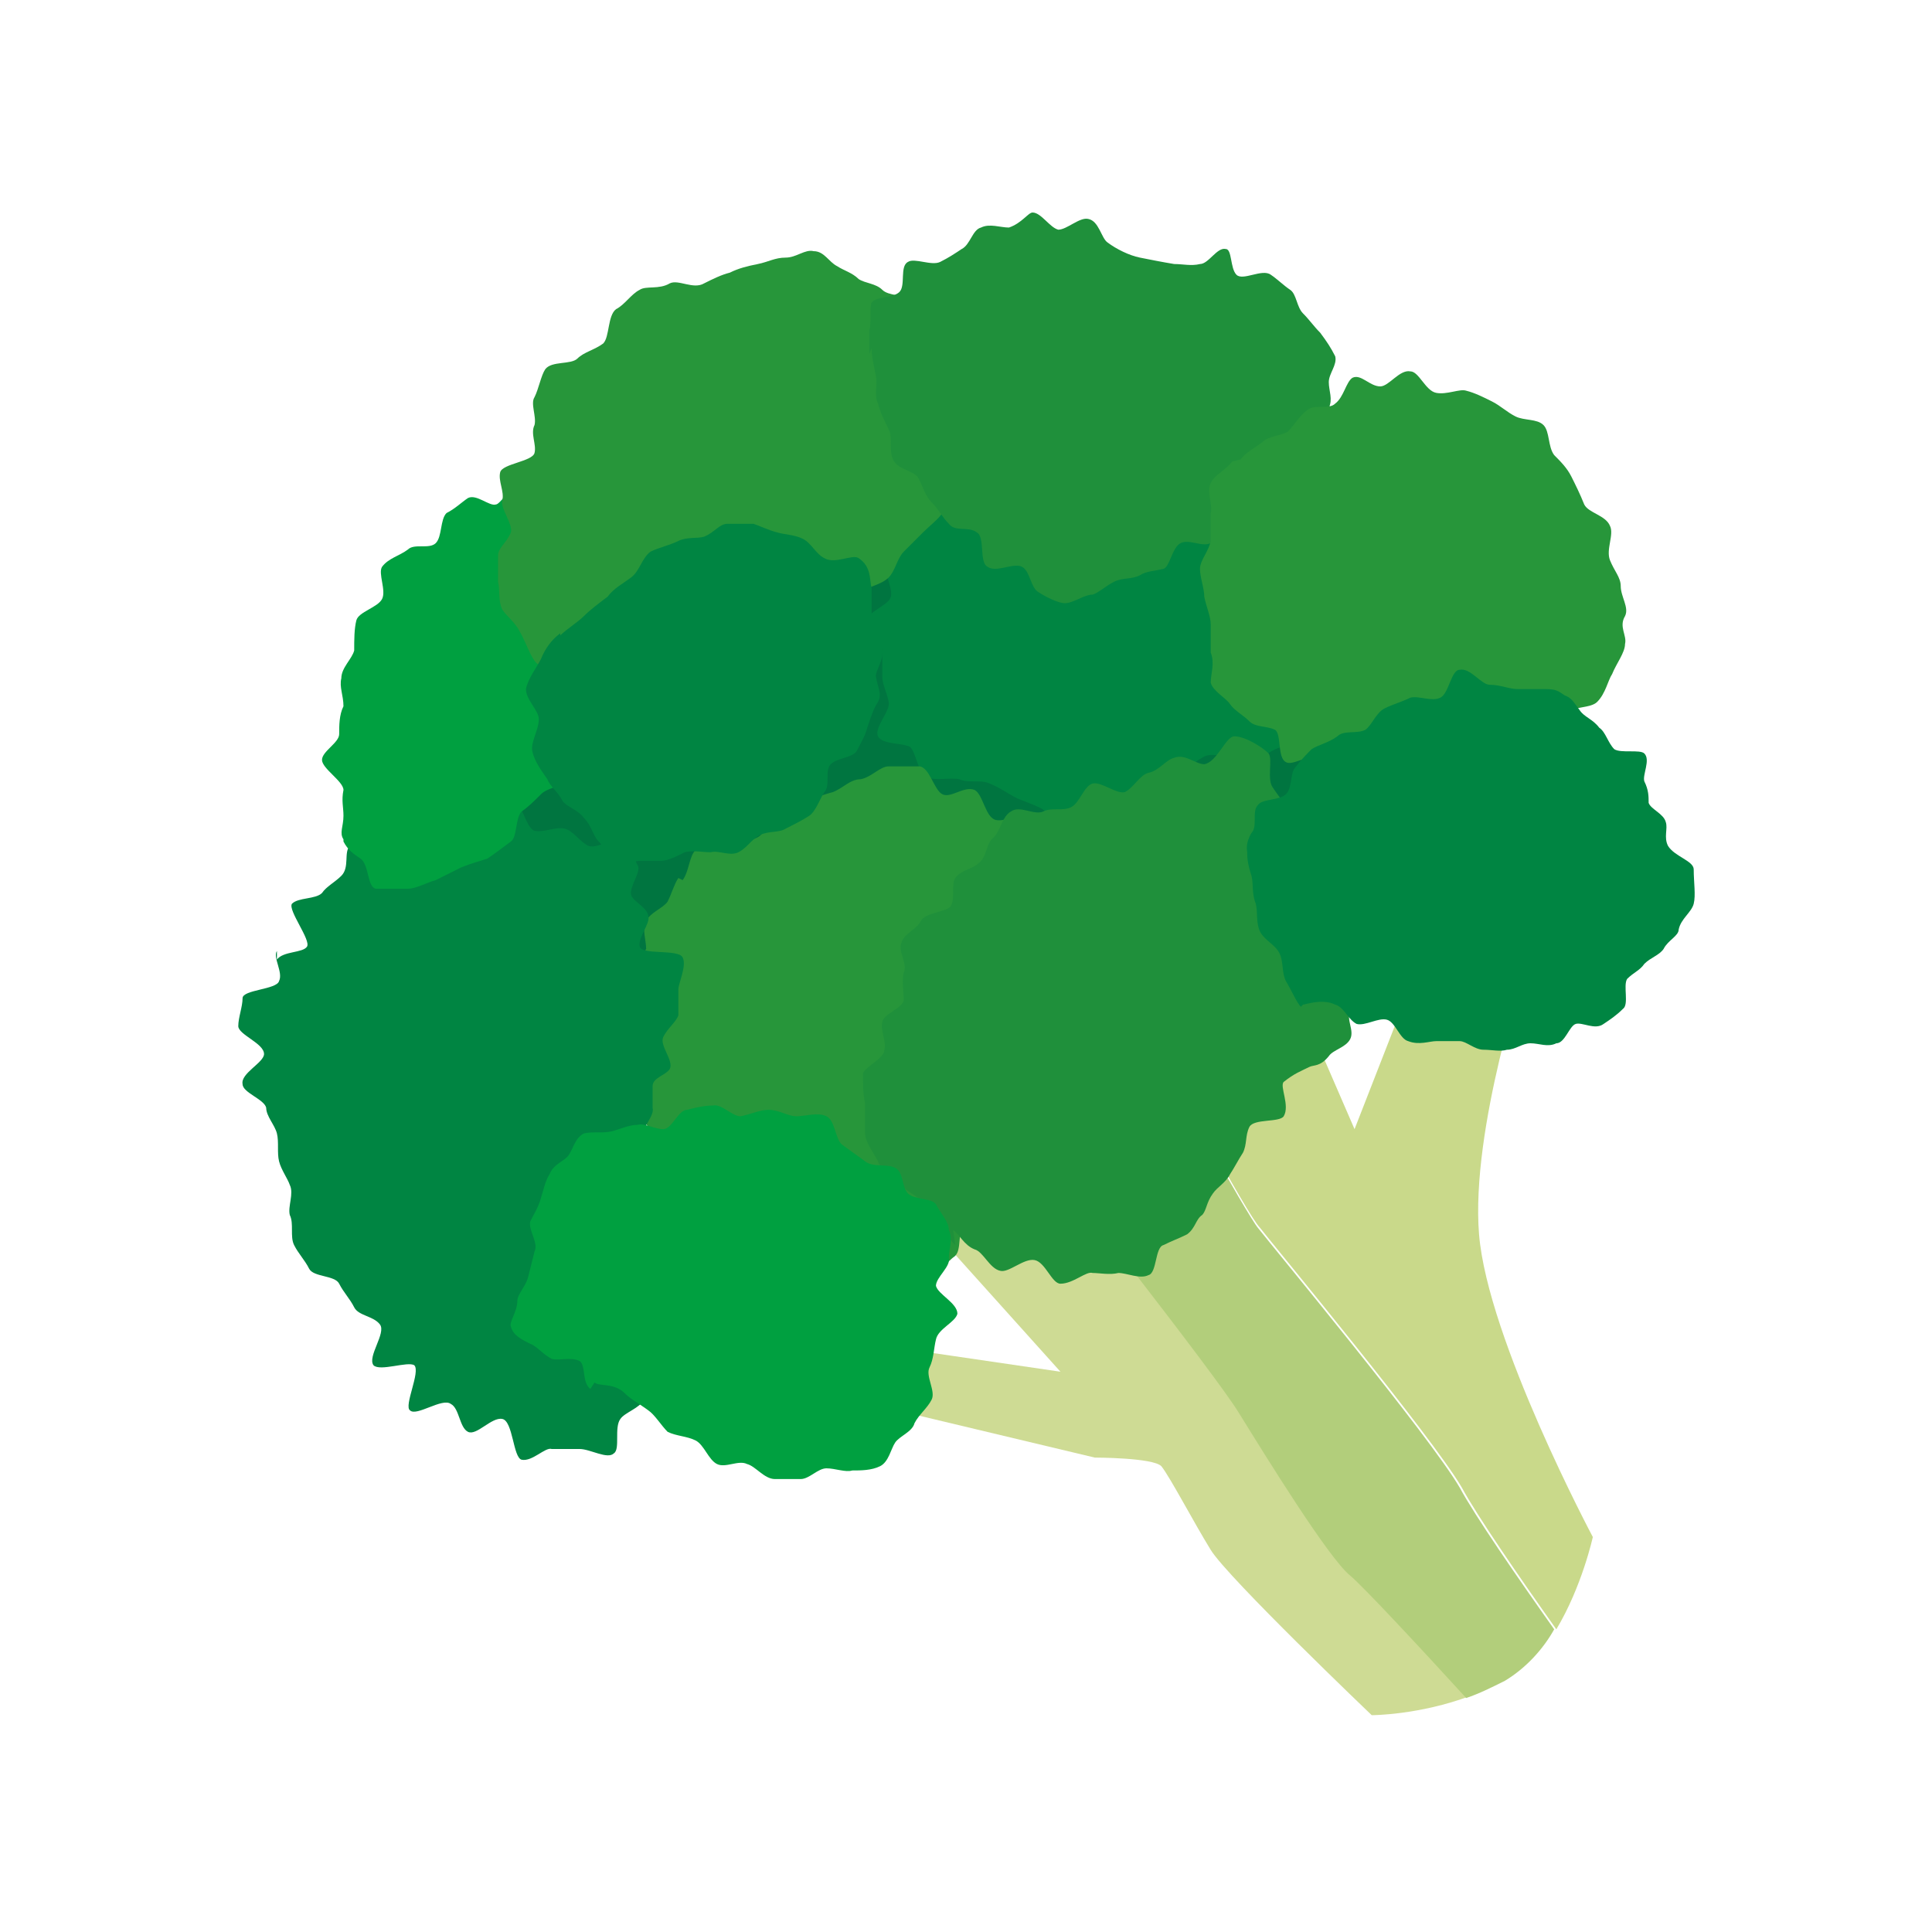
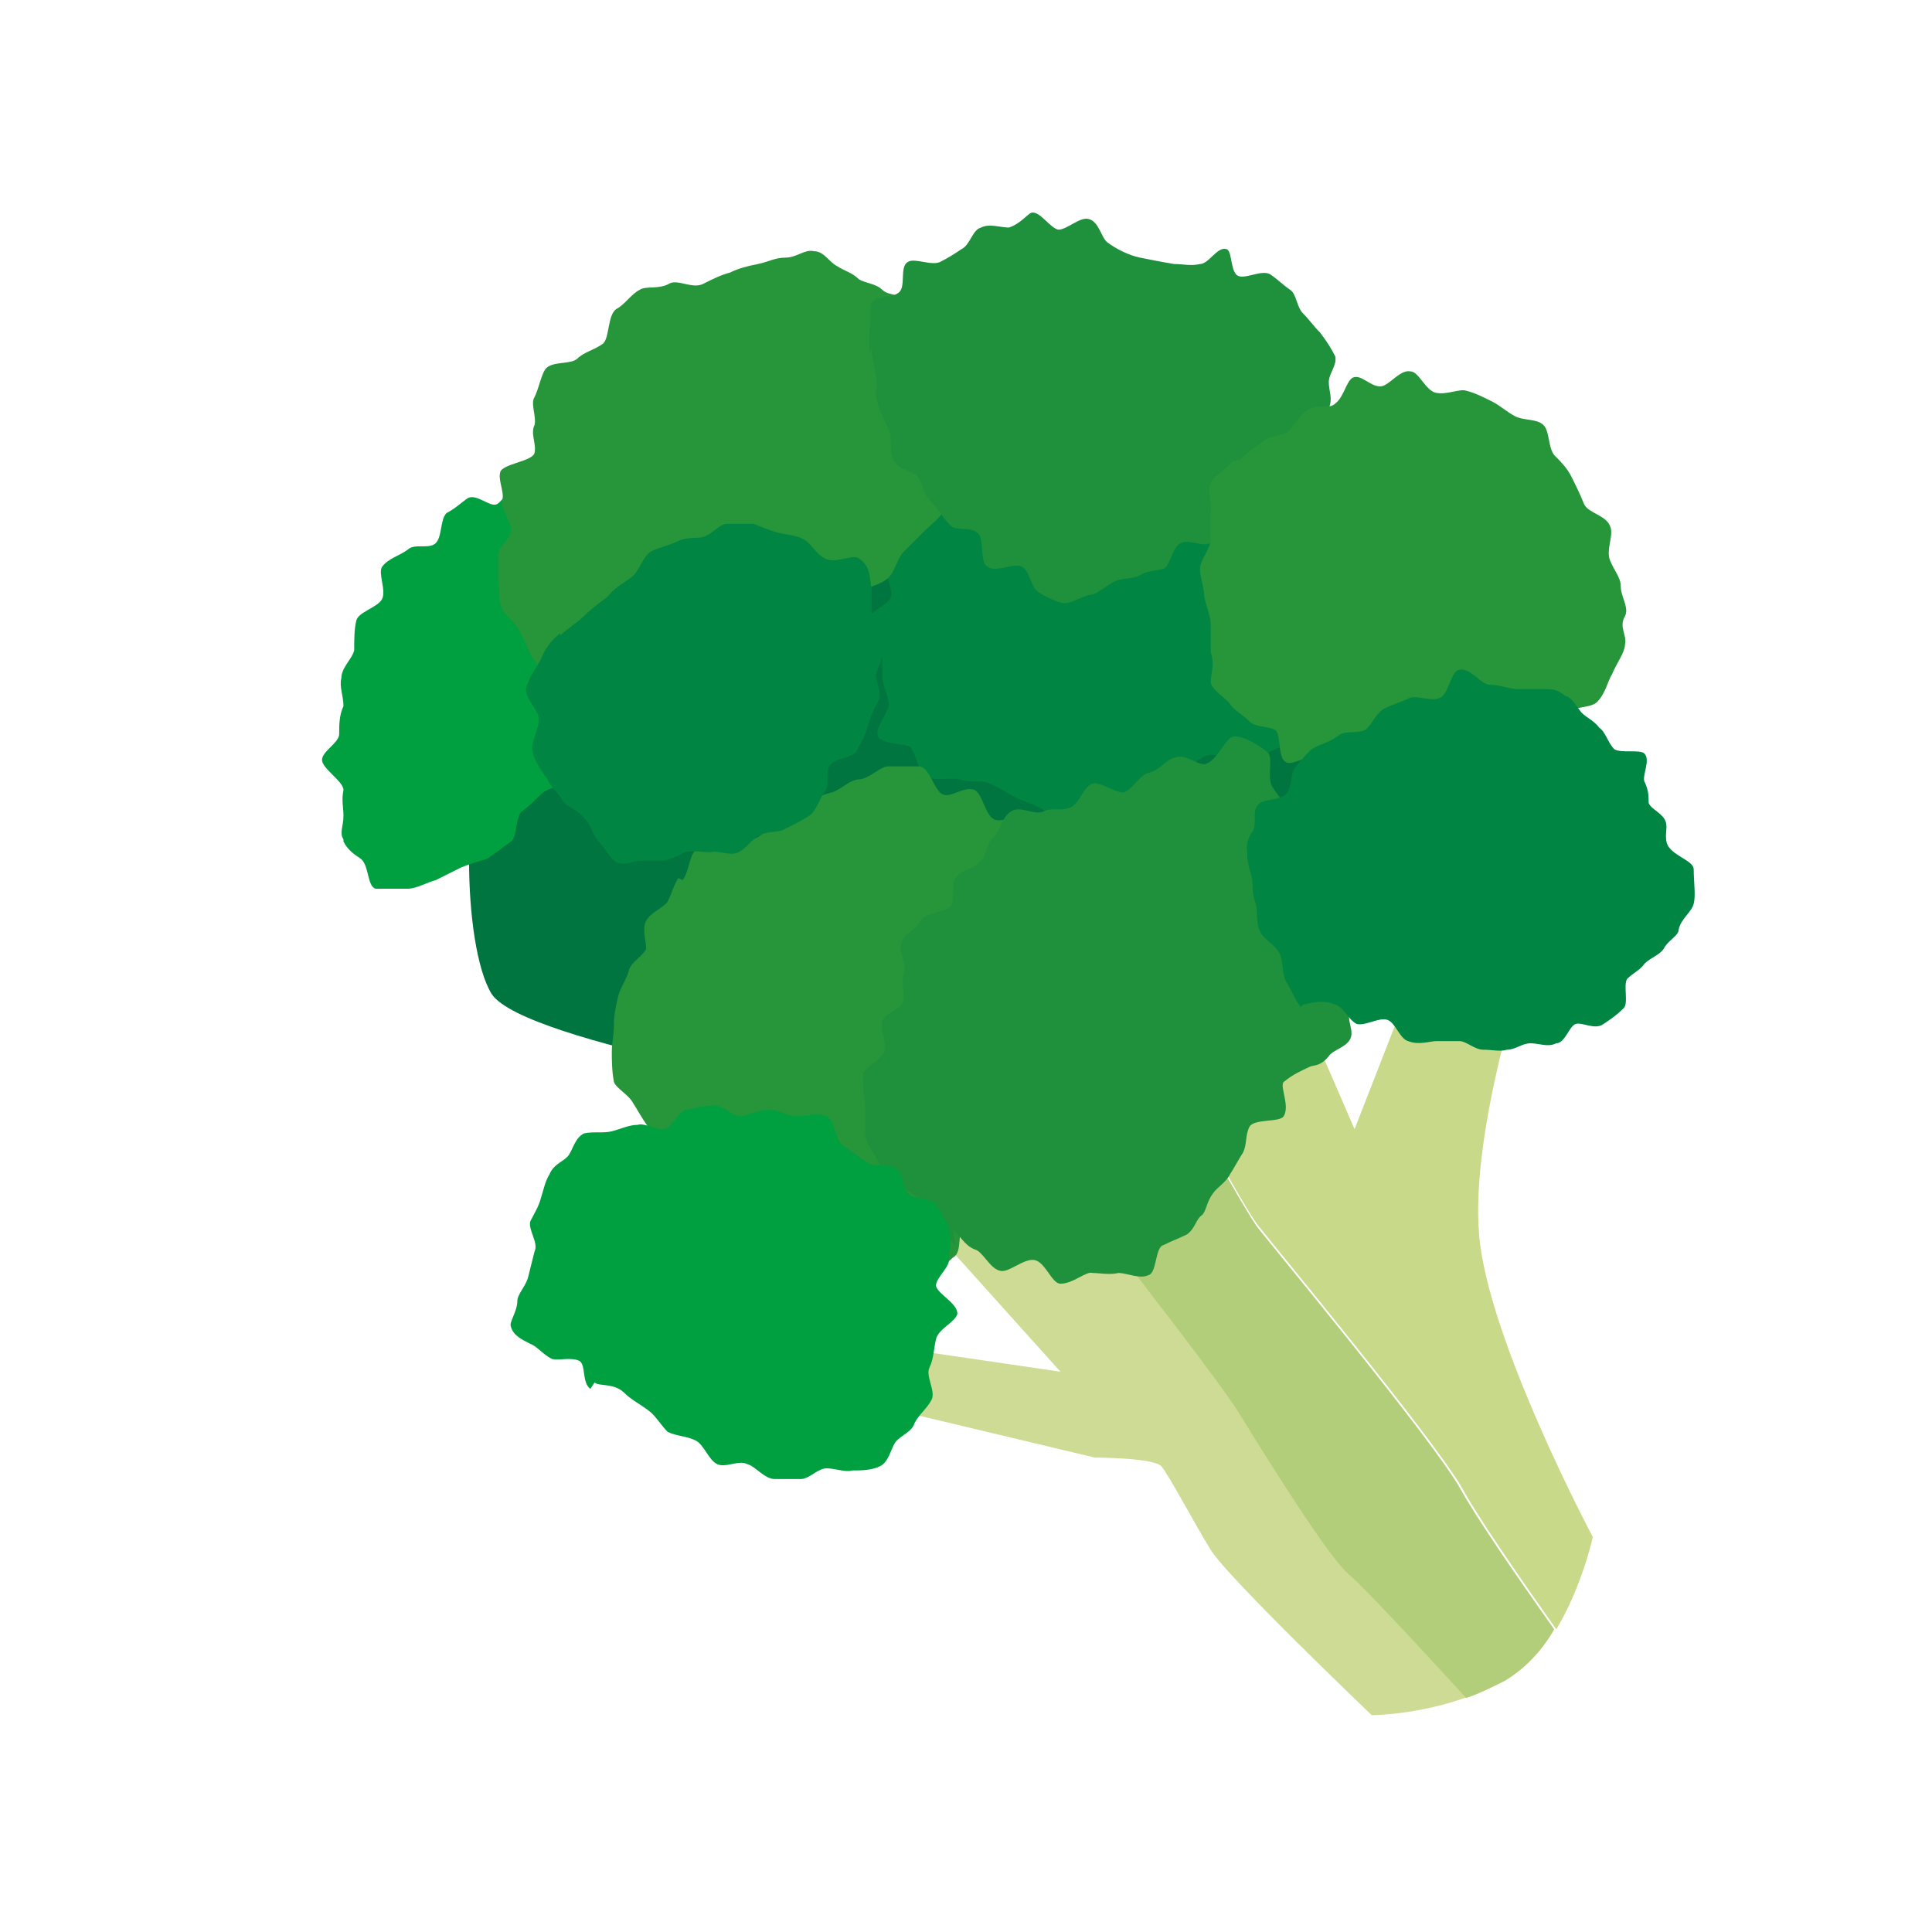
<svg xmlns="http://www.w3.org/2000/svg" width="90" height="90" version="1.1" viewBox="0 0 90 90">
  <defs>
    <style>
      .cls-1 {
        fill: #c9d98a;
      }

      .cls-2 {
        fill: #007540;
      }

      .cls-3 {
        fill: #008542;
      }

      .cls-4 {
        fill: #1f903b;
      }

      .cls-5 {
        fill: #cedb94;
      }

      .cls-6 {
        fill: #b2ce7b;
      }

      .cls-7 {
        fill: #00a040;
      }

      .cls-8 {
        fill: #27963a;
      }
    </style>
  </defs>
  <g>
    <g id="_ブロッコリー" data-name="ブロッコリー">
      <g>
        <g>
          <path class="cls-5" d="M57.8,65.8c-1.1-1.8-8.9-11.6-11.5-15l-4.9,4.2,8,8.9-7.5-1.1-1.8,2.5,10.9,2.6s2.7,0,3.1.4c.4.5,1.5,2.6,2.3,3.9.8,1.3,7.5,7.7,7.5,7.7,0,0,2.2,0,4.6-.9-2-2.2-4.7-5.2-5.4-5.7-1-.8-3.8-5.5-5.2-7.6Z" />
          <path class="cls-1" d="M66.3,44.4l-3.2,8.2-3.9-9-6.3,1.5-.7.6c2.2,4,5.9,10.9,6.5,11.5.7.9,8,9.7,9.4,12.1.7,1.3,2.7,4.2,4.4,6.6,1.2-2,1.7-4.3,1.7-4.3,0,0-4.9-9.2-5.3-14.1-.4-4.9,2.2-12.6,2.2-12.6l-4.7-.5Z" />
          <path class="cls-6" d="M58.6,57.2c-.5-.6-4.3-7.4-6.5-11.5l-5.9,5.1c2.7,3.4,10.4,13.2,11.5,15,1.3,2.1,4.2,6.8,5.2,7.6.6.5,3.3,3.4,5.4,5.7.6-.2,1.2-.5,1.8-.8,1-.6,1.8-1.5,2.3-2.4-1.7-2.4-3.7-5.3-4.4-6.6-1.4-2.4-8.7-11.2-9.4-12.1Z" />
        </g>
        <path class="cls-2" d="M22.9,34.3c-1.4,1.7-1.4,9.7,0,12,1.5,2.3,17.2,4.8,17.2,4.8l17.4-6.8,8-5-2.3-13.8s-12.1-6.3-12.4-6.6c-.3-.3-13.4-.3-13.4-.3l-7.4,6.8-7.2,8.9Z" />
        <path class="cls-3" d="M49.5,18.5c-.4.2-.6.7-1.1.9-.4.2-1,.2-1.3.4-.4.3-.8.6-1.1.8-.4.3-.4,1-.7,1.3-.4.4-.6.8-.7,1-.2.3-.9.3-1.2.6-.2.2-.9.1-1.2.5-.2.3.3,1.1,0,1.4-.2.3-.7.6-.9,1-.1.4.3,1,.2,1.4-.1.4-1.1.7-1.1,1.1,0,.5.7,1,.7,1.4,0,.3,0,.7,0,1.2,0,.4.2.7.3,1.2.1.4-.7,1.2-.5,1.6.2.4,1.2.3,1.5.5.3.3.3,1.1.8,1.4.4.2,1,0,1.5.1.4.2,1,0,1.4.2.5.2.9.5,1.3.7.5.2,1.1.4,1.3.6.3.3.6,0,1.2,0,.4,0,.9.2,1.3,0,.5-.1,1.2.5,1.6.4.5-.2.5-1.7.8-1.8.3-.1.8,0,1.3-.3.4-.2.7-.6,1.1-.8.4-.3,1.1,0,1.5,0,.5-.2.7-.2,1,0,.3.1.8-.5,1.3-.5.4,0,.9.9,1.3.8.4,0,.4-1.4.8-1.5.4-.1,1.4.7,1.6.5.2-.2-.2-1.1,0-1.6.2-.3.5-.6.7-1,.2-.4-.2-.9,0-1.3.1-.4.5-.6.6-1,.1-.4.7-.7.8-1,0-.4.4-.8.4-1.2,0-.5-.8-.7-.9-1-.2-.4.8-1.2.7-1.6-.1-.4-.5-.7-.6-1-.1-.4-1.4-.3-1.5-.6-.2-.3.8-1.4.6-1.7-.3-.4-.8-.4-1-.7-.2-.3-.6-.6-.8-.9-.2-.3-.3-.9-.7-1.2-.3-.2-.9,0-1.3-.2-.4-.2-.9,0-1.2-.2-.4-.2-.6-1-.9-1.1-.4,0-.9.8-1.3.7-.3,0-.7,0-1.2,0-.4,0-.8-.4-1.2-.4-.4,0-.8.2-1.2.3-.4,0-.8.3-1.2.4-.4.1-.9,0-1.3.2-.5.2-1.1,0-1.4,0Z" />
        <path class="cls-8" d="M31.6,40.9c-.2.3-.3.7-.5,1.1-.2.3-.8.5-1,.9-.2.4,0,.9,0,1.3-.2.4-.7.6-.8,1-.1.4-.4.8-.5,1.2-.1.4-.2.9-.2,1.3,0,.5-.1.9-.1,1.3,0,.3,0,.9.1,1.4.1.3.7.6.9,1,.2.3.4.7.7,1.1.2.3.8.5,1.1.8.2.3.1.9.4,1.2.2.3.3.8.6,1.1.3.4.4.8.6,1.1.3.4.9.4,1.1.7.3.5.9.6,1.1.8.2.3.2.8.7,1,.3.2.6.8,1.1.9.4.1.9,0,1.3.2.4,0,.9.3,1.3.4.5,0,.9-.8,1.3-.8.4,0,.7,0,1.1-.2.3-.2,1.2.2,1.6-.2.3-.3.6-.7,1-1,.3-.3.1-1.1.4-1.4.3-.3.6-.7.9-1,.3-.3,1.1-.2,1.4-.5.4-.4.4-1,.7-1.2.3-.2.9-.3,1.1-.6.3-.3.4-.7.6-1.1.2-.3-.1-1,0-1.4.2-.4.9-.5,1.1-.8.2-.4-.4-1.1-.2-1.4.2-.4.8-.6.9-.9.2-.4.9-.5,1-.9.1-.4.5-.8.5-1.3,0-.4-.9-.8-1-1.2,0-.4-.2-.7-.3-1.1-.2-.3.3-1,0-1.4-.3-.4-.6-.8-.8-1.2-.3-.4-1.1-.5-1.3-.9-.3-.4,0-1.2-.3-1.5-.3-.3-.9-.5-1.3-.7-.4-.2-1,.3-1.5.2-.5-.1-.6-1.2-1-1.4-.5-.2-1.1.4-1.5.2-.4-.2-.6-1.3-1.1-1.3-.4,0-.9,0-1.4,0-.4,0-.8.5-1.3.6-.5,0-.8.4-1.3.6-.4.1-.9.3-1.3.4-.4.2-.9.3-1.3.5-.4.2-.5,1-.9,1.2-.4.2-.8.3-1.2.6-.4.3-1.4-.3-1.7,0-.3.3-.3,1-.6,1.4Z" />
-         <path class="cls-3" d="M12.9,44.3c-.2.3.3,1,.1,1.4-.1.4-1.7.4-1.7.8,0,.4-.2.9-.2,1.3,0,.4,1.2.8,1.2,1.3,0,.4-1.1.9-1,1.4,0,.4,1,.7,1.1,1.1,0,.4.4.8.5,1.2.1.4,0,.9.1,1.3.1.4.4.8.5,1.1.2.4-.1,1,0,1.4.2.4,0,1,.2,1.4.2.4.5.7.7,1.1.2.4,1.2.3,1.4.7.2.4.5.7.7,1.1.2.4.9.4,1.2.8.3.4-.6,1.5-.3,1.9.3.3,1.6-.2,1.9,0,.3.3-.5,1.9-.2,2.1.3.3,1.5-.6,1.9-.3.4.2.4,1.1.8,1.3.4.2,1.1-.7,1.6-.6.5.1.5,1.8.9,1.9.5.1,1.1-.6,1.4-.5.5,0,.9,0,1.3,0,.5,0,1.3.5,1.6.2.3-.2,0-1.2.3-1.6.2-.3.9-.5,1.1-.9.1-.4.5-.8.6-1.3,0-.4-.9-1-.9-1.5,0-.4.6-.8.6-1.3,0-.4.5-.9.5-1.3,0-.4-1-.9-1-1.4,0-.5,1.4-.9,1.4-1.4,0-.5-1.5-.9-1.6-1.3,0-.5,1.3-1,1.3-1.4,0-.5-1-.9-1-1.3,0-.5.6-1,.5-1.4,0-.4,0-.7,0-1,0-.4.6-.5.8-.8.2-.4-.5-1.1-.3-1.5.2-.4.6-.7.7-1,0-.4,0-.8,0-1.2,0-.3.4-1.1.2-1.5-.2-.4-1.9-.1-2-.5-.1-.4.5-1.1.4-1.4,0-.4-.7-.7-.8-1-.1-.4.5-1.1.3-1.4-.2-.3-.2-1.1-.6-1.3-.3-.2-1.2.6-1.7.4-.4-.2-.7-.7-1.1-.8-.4-.1-1,.2-1.4.1-.4-.1-.6-1.4-1-1.4-.4,0-1,.4-1.4.3-.5,0-.9-.6-1.3-.6-.5,0-1,.1-1.4.2-.5,0-.7,1.1-1,1.3-.3.2-.9,0-1.3.3-.3.3-.9.3-1.2.6-.3.3,0,1-.4,1.4-.3.3-.7.5-.9.8-.3.3-1.1.2-1.4.5-.2.3.9,1.7.7,2-.2.3-1.1.2-1.4.6Z" />
        <path class="cls-7" d="M16,39.1c-.2-.3,0-.6,0-1.1,0-.4-.1-.7,0-1.2,0-.4-1-1-1-1.4,0-.4.8-.8.8-1.2,0-.4,0-.9.2-1.3,0-.5-.2-.9-.1-1.3,0-.5.5-.9.6-1.3,0-.5,0-1,.1-1.4.1-.4,1-.6,1.2-1,.2-.4-.2-1.2,0-1.5.3-.4.8-.5,1.2-.8.3-.3,1,0,1.3-.3.3-.3.2-1.1.5-1.4.4-.2.7-.5,1-.7.4-.2,1,.4,1.3.3.2,0,.6-.8,1.2-.8.4,0,.8.3,1.3.4.4,0,.9,0,1.3,0,.4,0,.7.7,1.1.8.4.1.8.2,1.2.4.4.2,1.2-.2,1.5,0,.4.3.5.9.6,1.3,0,.4-.3.8-.3,1.2,0,.4,0,.7,0,1.2,0,.4.5,1,.4,1.4-.1.4-.5.7-.6,1.1-.2.4-.5.7-.7,1.1-.2.3-.7.5-.9.9-.2.3-.4.6-.7,1-.2.3.3,1.2,0,1.5-.3.3-1,.3-1.2.6-.3.3-.7.5-1,.8-.3.3-.8.3-1.1.6-.3.3-.6.6-.9.8-.3.3-.2,1.2-.5,1.4-.4.3-.8.6-1.1.8-.3.1-.7.2-1.2.4-.4.2-.8.4-1.2.6-.4.1-.9.4-1.3.4-.4,0-1,0-1.5,0-.4-.1-.3-1.1-.7-1.4-.3-.2-.6-.4-.8-.8Z" />
        <path class="cls-8" d="M44.9,18.3c0,.1.7.5.7,1.1,0,.3-.7.7-.8,1.1,0,.4.4.9.3,1.3-.1.4-.3.8-.5,1.1-.2.4-.5.7-.7,1-.2.3-.6.6-.9.9-.3.3-.6.6-.9.9-.3.3-.4.9-.7,1.2-.3.3-.8.4-1.2.6-.4.3-.7.5-1.1.7-.4.3-.7.5-1.1.7-.4.3-.8.5-1.1.7-.4.3-.9.2-1.2.4-.4.2-.7.5-1.1.6-.4.1-.9-.5-1.3-.4-.4,0-.7.5-1.1.6-.4,0-.8,0-1.3,0-.4,0-.9,0-1.4,0-.5,0-1,.4-1.4.4-.7,0-1.1,0-1.3,0-.4.1-1.3.1-1.8-.3-.3-.3-.5-1-.8-1.5-.2-.4-.6-.7-.8-1-.2-.4-.1-.9-.2-1.3,0-.4,0-.7,0-1.2,0-.4.4-.6.6-1.1.1-.4-.5-1.1-.4-1.5.1-.4-.2-.9-.1-1.3.1-.4,1.5-.5,1.6-.9.1-.4-.2-.9,0-1.3.1-.4-.2-1,0-1.3.2-.4.3-1,.5-1.3.3-.4,1.2-.2,1.5-.5.3-.3.8-.4,1.2-.7.3-.3.2-1.3.6-1.6.4-.2.7-.7,1.1-.9.3-.2.9,0,1.4-.3.4-.2,1.1.3,1.6,0,.4-.2.8-.4,1.2-.5.4-.2.8-.3,1.3-.4.5-.1.8-.3,1.3-.3.5,0,.9-.4,1.3-.3.5,0,.7.5,1.1.7.3.2.7.3,1,.6.3.2.8.2,1.1.5.3.3,1,.2,1.3.5.3.3.5.7.8,1,.3.3-.1,1.2.1,1.5.3.3,1.1.2,1.3.5.4.5.2,1.1.3,1.3Z" />
        <path class="cls-4" d="M40.5,16.5c0-.4,0-.8,0-1.1.1-.4,0-1,.1-1.3.2-.3,1-.2,1.3-.5.3-.3,0-1.2.4-1.4.3-.2,1.1.2,1.5,0,.4-.2.7-.4,1-.6.4-.2.5-.9.9-1,.4-.2.9,0,1.3,0,.6-.2.9-.7,1.1-.7.4,0,.8.7,1.2.8.4,0,1-.6,1.4-.5.5.1.6.9.9,1.1.4.3,1,.6,1.5.7.5.1,1,.2,1.6.3.4,0,.8.1,1.2,0,.4,0,.8-.8,1.2-.7.3,0,.2.9.5,1.2.3.3,1.2-.3,1.6,0,.3.2.6.5.9.7.3.2.3.8.6,1.1.3.3.5.6.8.9.3.4.5.7.7,1.1.1.4-.3.8-.3,1.2,0,.4.2.8,0,1.2-.1.4.2,1,0,1.4-.2.3-.6.6-.9,1-.2.3-.6.6-.9.9-.3.3-1,0-1.3.3-.3.3,0,1.4-.2,1.6-.3.2-1,0-1.3.3-.3.2-.6.6-.9.8-.4.2-1-.2-1.4,0-.4.2-.5,1.1-.8,1.2-.4.1-.8.1-1.1.3-.4.2-.8.1-1.2.3-.4.2-.7.5-1,.6-.4,0-.9.4-1.3.4-.3,0-.9-.3-1.2-.5-.4-.2-.4-1-.8-1.2-.4-.2-1.2.3-1.6,0-.4-.2-.1-1.4-.5-1.6-.4-.3-1,0-1.3-.4-.3-.3-.5-.7-.8-1-.3-.3-.4-.7-.6-1.1-.2-.4-1-.4-1.2-.9-.2-.4,0-1-.2-1.4-.2-.4-.4-.8-.5-1.2-.2-.4,0-.9-.1-1.3-.1-.5-.2-.9-.2-1.3Z" />
        <path class="cls-8" d="M57.8,21.4c.2-.3.6-.5,1-.8.3-.3.9-.3,1.2-.5.3-.3.5-.7.9-1,.4-.3,1,0,1.3-.3.4-.3.5-1,.8-1.2.4-.2.8.4,1.3.4.4,0,.9-.8,1.4-.7.4,0,.7.9,1.2,1,.5.1,1.1-.2,1.4-.1.4.1.8.3,1.2.5.4.2.7.5,1.1.7.4.2,1,.1,1.3.4.3.3.2,1,.5,1.4.3.3.6.6.8,1,.2.4.4.8.6,1.3.2.4,1,.5,1.2,1,.2.4-.2,1.1,0,1.6.2.5.5.8.5,1.2,0,.5.4,1,.2,1.4-.3.5.1.9,0,1.3,0,.4-.4.9-.6,1.4-.2.3-.3.9-.7,1.3-.3.3-1.1.2-1.4.5-.3.3-.8.5-1.1.8-.3.3-.6.6-1,.9-.4.3-.7.5-1.1.7-.4.2-.7.6-1.1.7-.4.1-.5.6-.8.8-.3.3-1.1-.3-1.4,0-.3.2-.4.7-.9.6-.3,0-.4-.6-.9-.8-.3-.1-.9.2-1.3,0-.4-.2-.9-.2-1.2-.4-.4-.2-.4-1-.8-1.2-.4-.2-1.2.4-1.5.2-.4-.2-.2-1.3-.5-1.5-.4-.2-.9-.1-1.2-.4-.3-.3-.7-.5-.9-.8-.2-.3-.8-.6-.9-1,0-.4.2-.9,0-1.4,0-.4,0-.9,0-1.3,0-.4-.2-.8-.3-1.3,0-.4-.2-.9-.2-1.3,0-.4.4-.8.5-1.3,0-.4,0-.9,0-1.3.1-.4-.2-1,0-1.4.2-.4.7-.6,1-1Z" />
        <path class="cls-4" d="M44.4,57.3c.3.2.5.7,1,.9.4.1.7.9,1.2,1,.4.1,1.1-.6,1.6-.5.5.1.8,1.1,1.2,1.1.6,0,1.2-.6,1.5-.5.3,0,.8.1,1.2,0,.4,0,1,.3,1.4.1.4-.1.3-1.3.7-1.4.4-.2.7-.3,1.1-.5.4-.3.4-.7.7-.9.2-.2.2-.6.5-1,.2-.3.6-.5.8-.9.2-.3.4-.7.6-1,.2-.4.1-.8.3-1.2.2-.4,1.4-.2,1.6-.5.3-.5-.2-1.4,0-1.6.5-.4.8-.5,1.2-.7.2-.1.5,0,.9-.5.2-.3.8-.4,1-.8.2-.4-.2-.9,0-1.3.1-.4,1.3-.5,1.4-.9,0-.4,0-.9,0-1.3,0-.4-.8-.8-.9-1.1-.2-.7.4-.9.6-1.1.3-.3.3-.5-.2-1.2-.2-.2-.2-.8-.6-1.2-.3-.2-.7-.5-1-.8-.4-.3-.7-.6-1-.9-.3-.4-.8-.5-1.1-.8-.3-.4-.6-.8-.8-1.1-.3-.4,0-1.3-.2-1.6-.3-.3-1.1-.8-1.6-.8-.4,0-.8,1.2-1.4,1.3-.4,0-.9-.5-1.4-.3-.4.1-.7.6-1.2.7-.4.1-.7.7-1.1.9-.4.1-1.1-.5-1.5-.4-.4.1-.6.9-1,1.1-.4.2-.9,0-1.3.2-.4.2-1.1-.3-1.5,0-.4.2-.5.9-.8,1.2-.4.3-.3.9-.7,1.2-.3.3-.8.3-1.1.7-.2.3,0,.9-.2,1.3-.2.3-1.2.3-1.4.7-.2.4-.8.6-.9,1-.2.4.3,1,.1,1.4-.1.4,0,.9,0,1.3-.1.4-.9.6-1,1-.1.4.2.9.1,1.3,0,.4-.9.8-1,1.1,0,.5,0,1,.1,1.4,0,.4,0,1,0,1.4,0,.4.4.9.6,1.3.1.4.8.6,1,1,.2.4.8.5,1,.9.2.4.5.7.8,1,.3.3.5.7.8,1Z" />
        <path class="cls-3" d="M60.7,46.8c.1,0,.9-.3,1.5,0,.4.1.6.7,1,.9.4.1,1-.3,1.4-.2.4.1.6.9,1,1,.5.2,1,0,1.3,0,.3,0,.6,0,1.1,0,.3,0,.7.4,1.1.4.4,0,.8.1,1.1,0,.4,0,.7-.3,1.1-.3.4,0,.8.2,1.2,0,.4,0,.6-.8.9-.9.3-.1.9.3,1.3,0,.3-.2.6-.4.9-.7.3-.2,0-1.1.2-1.4.3-.3.6-.4.8-.7.3-.3.7-.4.9-.7.2-.4.7-.6.7-.9.1-.5.6-.8.7-1.2.1-.4,0-1,0-1.6,0-.4-.9-.6-1.2-1.1-.2-.4,0-.8-.1-1.1-.1-.4-.7-.6-.8-.9,0-.3,0-.6-.2-1-.1-.3.3-1,0-1.3-.2-.2-1.1,0-1.4-.2-.3-.3-.4-.8-.7-1-.3-.4-.7-.5-.9-.8-.3-.4-.4-.6-.7-.7-.3-.2-.4-.3-.9-.3-.4,0-.9,0-1.3,0-.4,0-.8-.2-1.3-.2-.4,0-.9-.8-1.4-.7-.4,0-.5,1.1-.9,1.3-.4.2-1-.1-1.4,0-.4.2-.8.3-1.2.5-.4.2-.6.8-.9,1-.4.2-1,0-1.3.3-.4.3-.9.4-1.2.6-.2.2-.5.5-.8.9-.2.3-.1.9-.4,1.2-.3.3-1.1.2-1.3.5-.3.3,0,1-.3,1.3-.3.5-.2.8-.2.9,0,.2,0,.5.2,1.1.1.4,0,.8.2,1.3.1.4,0,.9.2,1.3.2.4.7.6.9,1,.2.4.1.9.3,1.3.3.5.5,1,.7,1.2Z" />
        <path class="cls-7" d="M27.7,64.4c.2.2.9,0,1.4.5.3.3.7.5,1.1.8.3.2.6.7.9,1,.4.2.9.2,1.3.4.4.2.6.9,1,1.1.4.2,1-.2,1.4,0,.4.1.8.7,1.3.7.4,0,.8,0,1.2,0,.4,0,.8-.5,1.2-.5.4,0,.9.2,1.2.1.4,0,.9,0,1.3-.2.4-.2.5-.8.7-1.1.2-.3.8-.5.9-.9.2-.4.6-.7.8-1.1.2-.4-.3-1.1-.1-1.5.2-.4.2-.9.3-1.3.1-.5.9-.8,1-1.2,0-.5-.9-.9-1-1.3,0-.4.7-.9.6-1.3,0-.4.2-.9,0-1.3,0-.4-.4-.8-.6-1.2-.2-.3-1-.2-1.3-.5-.3-.3-.2-1-.6-1.2-.4-.2-1,0-1.4-.3-.4-.3-.7-.5-1.1-.8-.3-.3-.3-1.1-.7-1.3-.4-.2-1,0-1.4,0-.4,0-.8-.3-1.3-.3-.4,0-.8.2-1.3.3-.4,0-.9-.6-1.3-.5-.4,0-.8.1-1.2.2-.4,0-.7.9-1.1.9-.4,0-.9-.3-1.2-.2-.4,0-.8.2-1.2.3-.4.1-.9,0-1.3.1-.4.2-.5.7-.7,1-.2.3-.7.4-.9.9-.2.3-.3.8-.4,1.1-.1.4-.3.7-.5,1.1-.1.4.4,1,.2,1.4-.1.4-.2.8-.3,1.2-.1.4-.5.8-.5,1.1,0,.5-.4,1-.3,1.2.1.4.5.6.9.8.3.1.6.5,1,.7.3.1.9-.1,1.3.1.3.2.1,1,.5,1.3Z" />
        <path class="cls-3" d="M26.1,29.5c-.4.3-.7.7-.9,1.2-.2.4-.6.9-.7,1.4,0,.5.6,1,.6,1.4,0,.5-.4,1.1-.3,1.5.1.5.5,1,.7,1.3.1.3.5.6.7,1,.2.3.7.4,1,.8.3.3.4.7.6,1,.3.3.5.7.8,1,.4.3.9,0,1.2,0,.3,0,.5,0,1,0,.3,0,.7-.2,1.1-.4.4-.1.8,0,1.2,0,.4-.1.9.2,1.3,0,.4-.2.6-.6,1-.8.4-.2.9-.1,1.2-.3.4-.2.8-.4,1.1-.6.3-.2.5-.8.7-1.1.3-.3,0-1,.3-1.3.3-.3,1-.3,1.2-.6.2-.4.4-.7.5-1.1.2-.6.3-.9.5-1.2.2-.4,0-.6-.1-1.2,0-.3.4-.8.3-1.3,0-.6-.5-1-.5-1.4,0-.6,0-1,0-1.4-.1-.4,0-1-.6-1.4-.3-.2-1.1.3-1.6,0-.4-.2-.6-.7-1-.9-.4-.2-.9-.2-1.2-.3-.4-.1-.8-.3-1.1-.4-.4,0-.8,0-1.2,0-.4,0-.6.4-1.1.6-.3.1-.8,0-1.2.2-.4.2-.9.3-1.3.5-.4.3-.5.9-.9,1.2-.4.3-.8.5-1.1.9-.4.3-.8.6-1.1.9-.3.3-.8.6-1.1.9Z" />
      </g>
    </g>
  </g>
</svg>